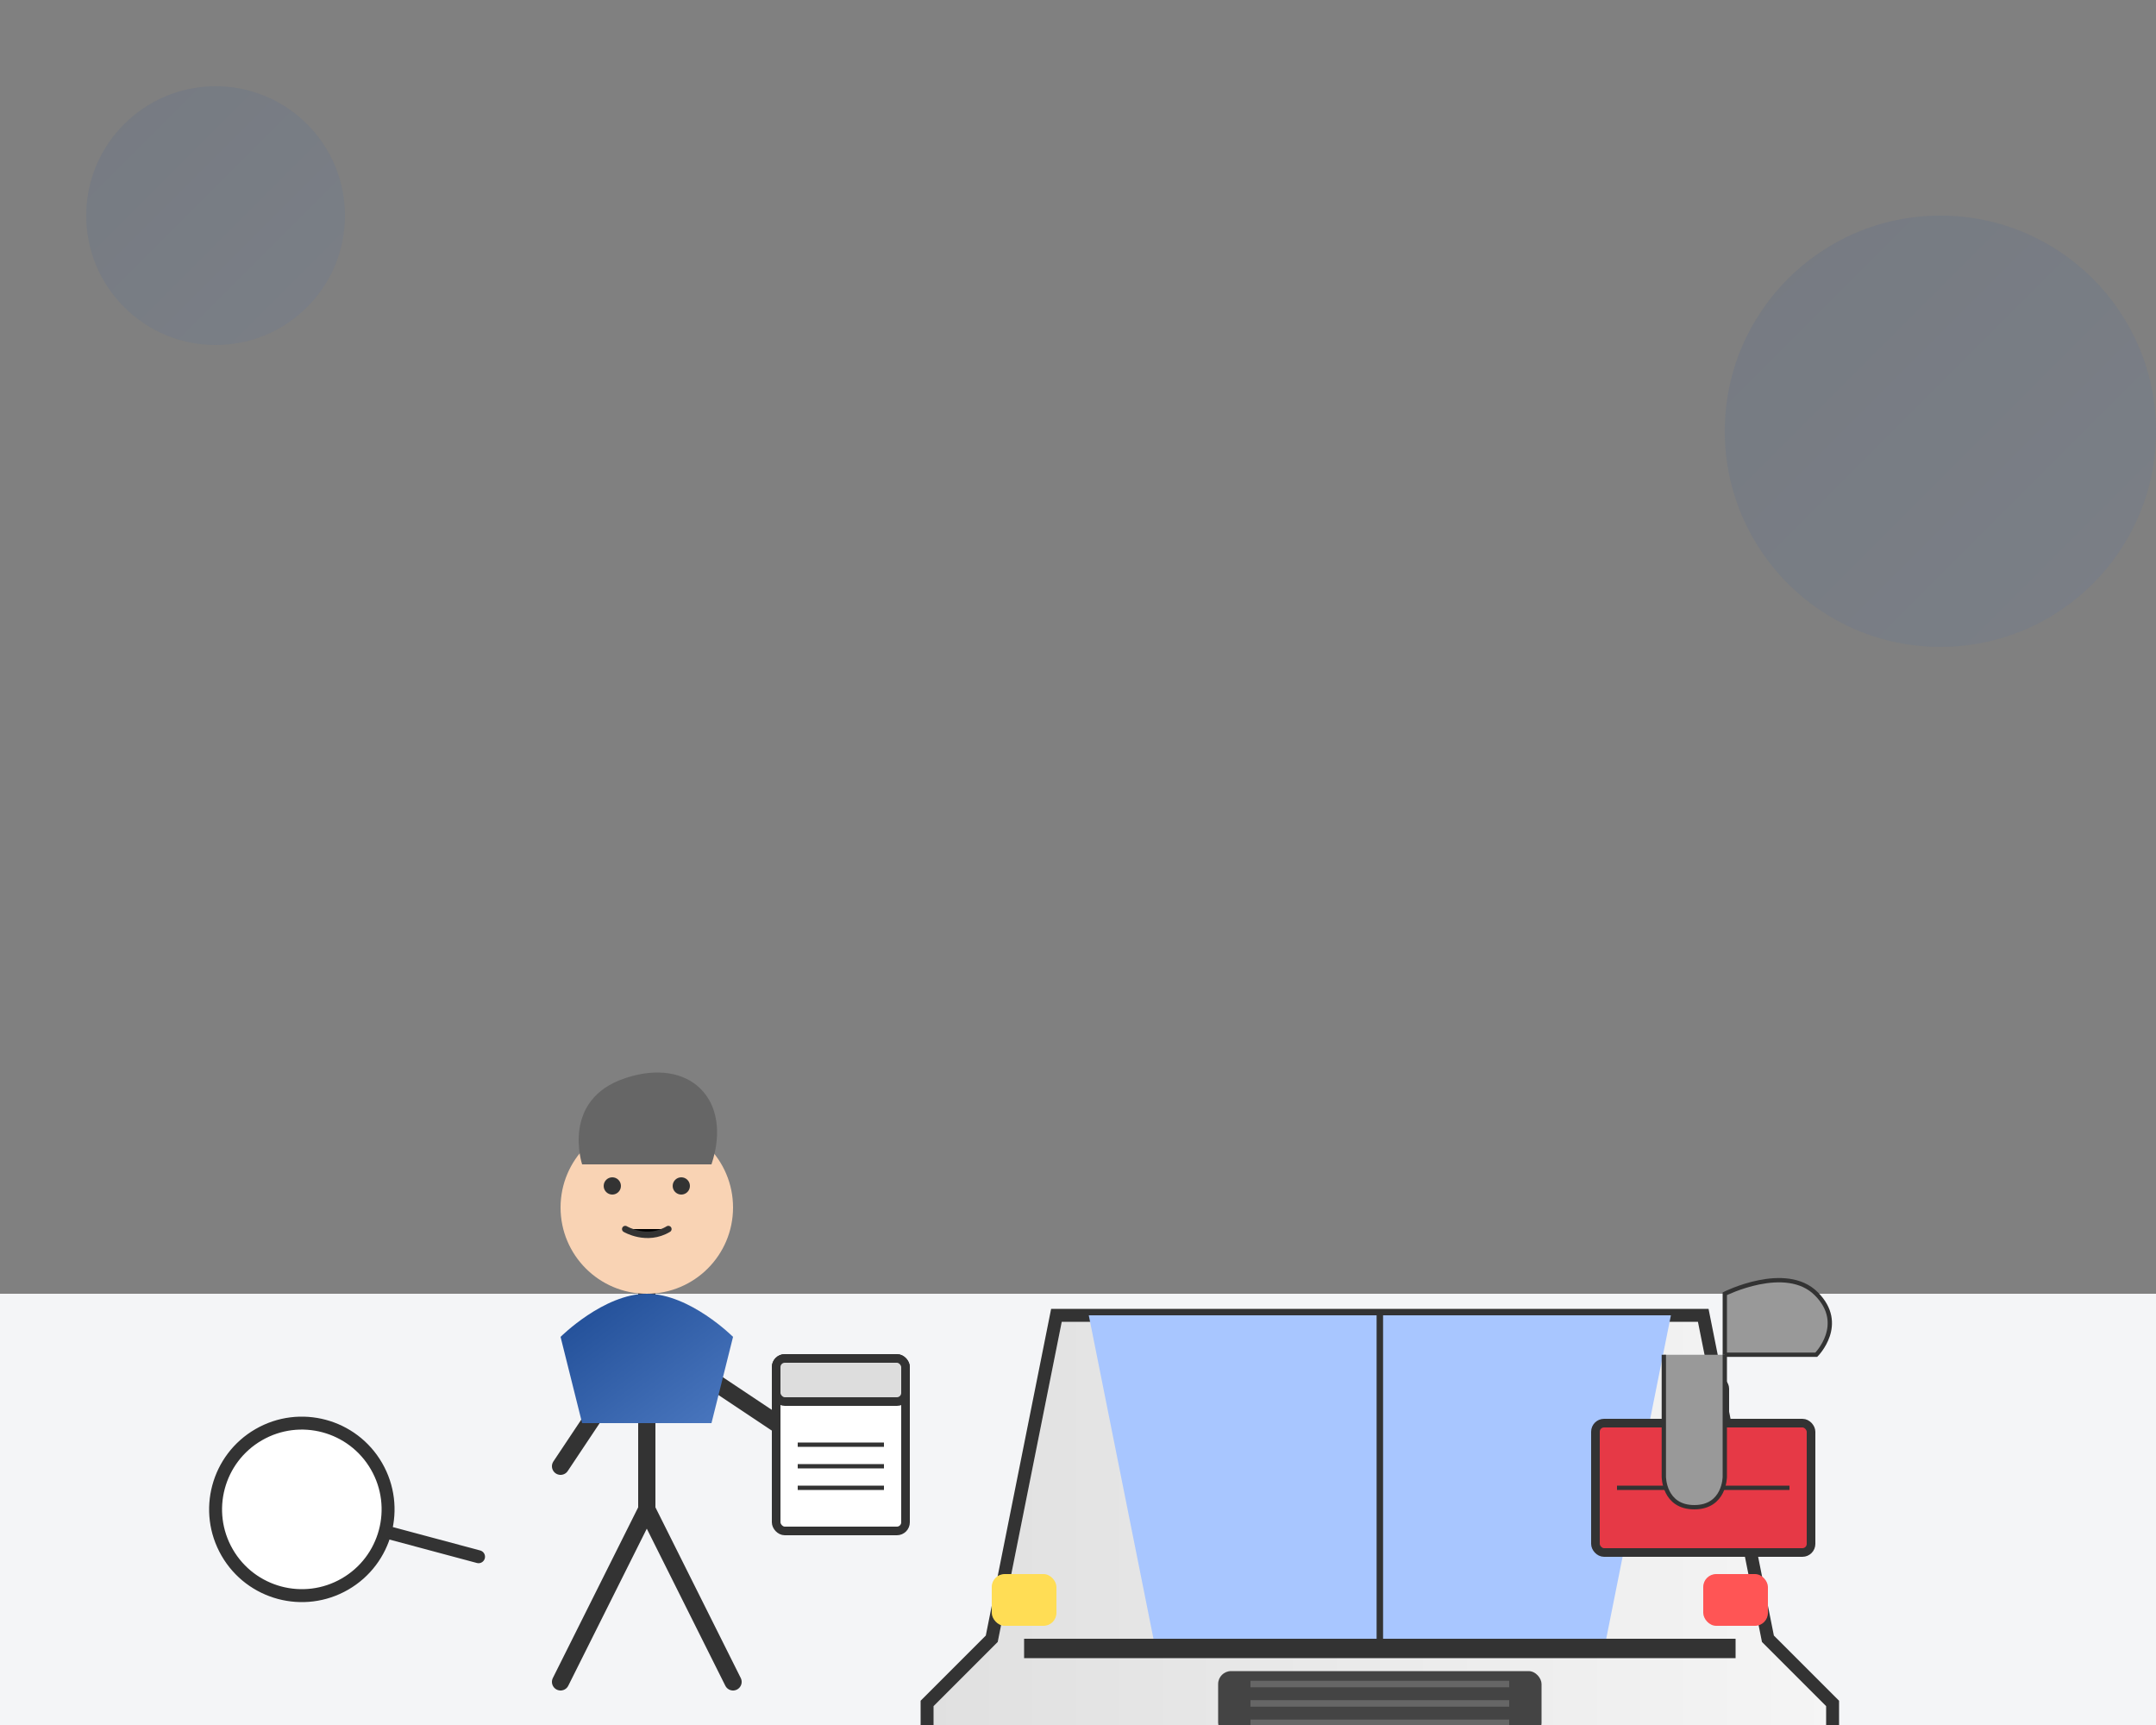
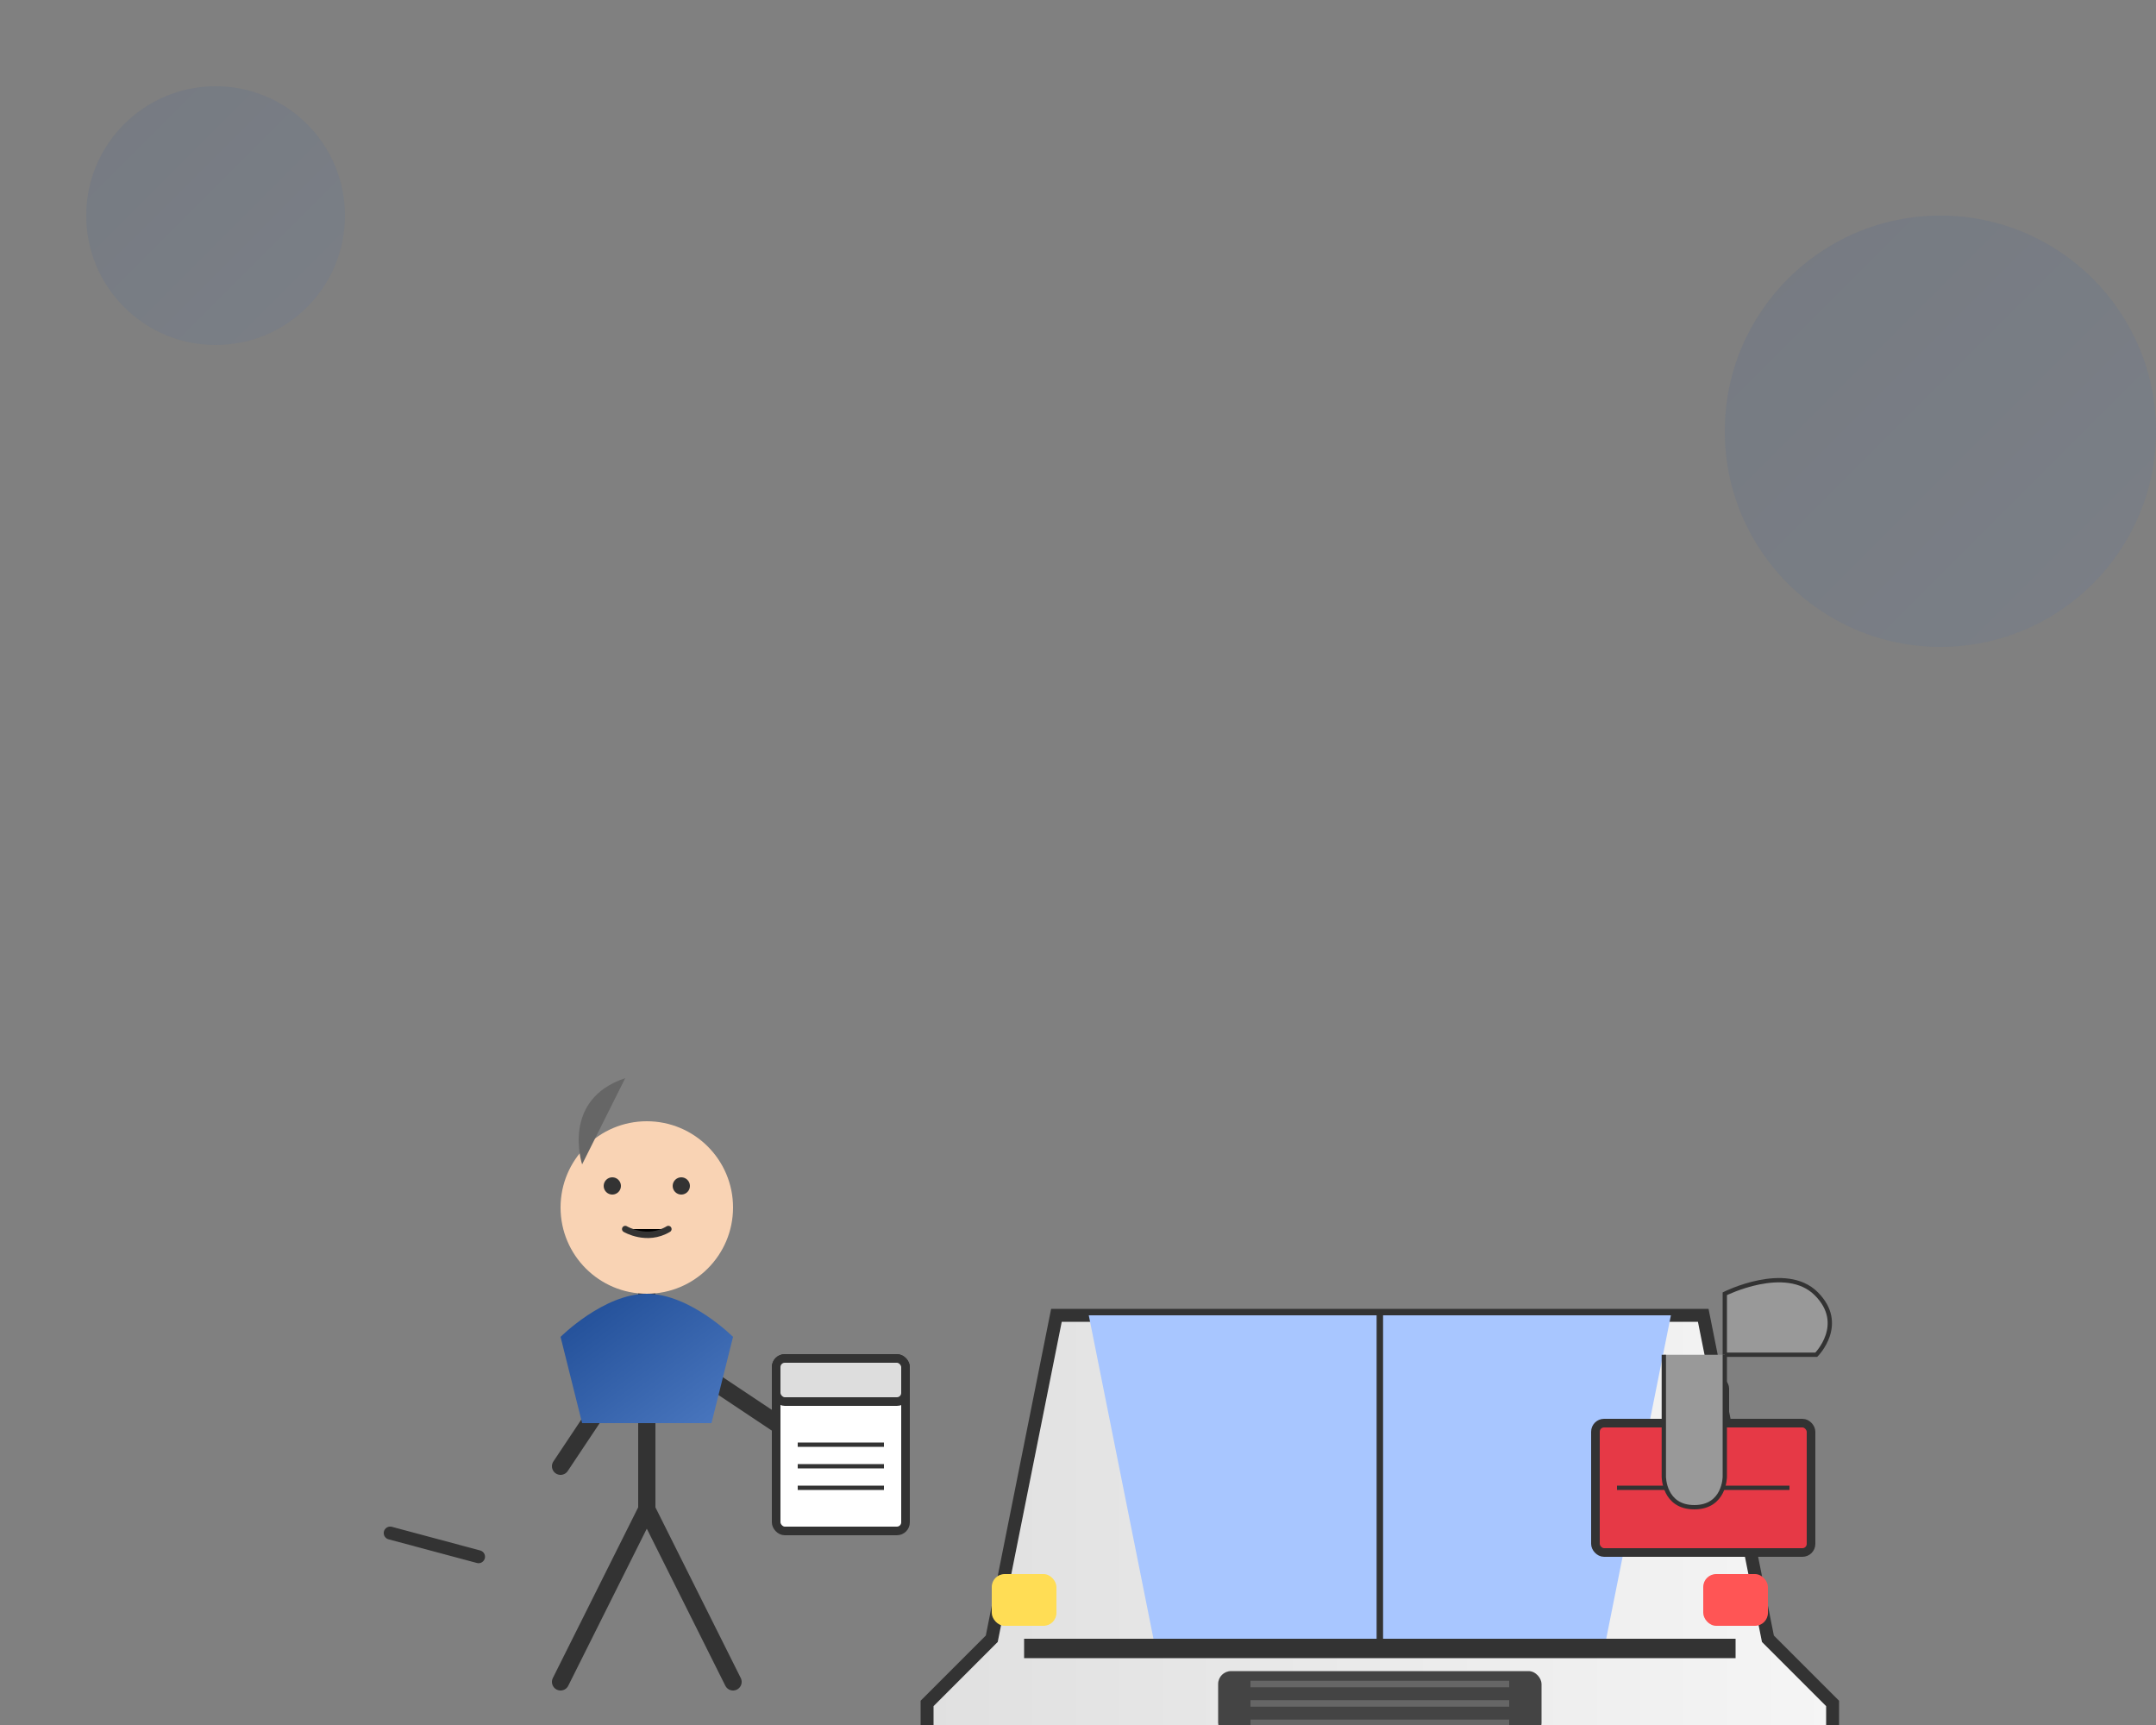
<svg xmlns="http://www.w3.org/2000/svg" width="500" height="400" viewBox="0 0 500 400">
  <rect x="0" y="0" width="500" height="400" fill="#808080" stroke="none" />
  <defs>
    <linearGradient id="hero-gradient" x1="0%" y1="0%" x2="100%" y2="100%">
      <stop offset="0%" stop-color="#1e4b94" />
      <stop offset="100%" stop-color="#4b78c0" />
    </linearGradient>
    <linearGradient id="car-gradient" x1="0%" y1="0%" x2="100%" y2="0%">
      <stop offset="0%" stop-color="#e0e0e0" />
      <stop offset="100%" stop-color="#f5f5f5" />
    </linearGradient>
  </defs>
-   <rect x="0" y="300" width="500" height="100" fill="#f4f5f7" />
  <circle cx="50" cy="50" r="30" fill="url(#hero-gradient)" opacity="0.1" />
  <circle cx="450" cy="100" r="50" fill="url(#hero-gradient)" opacity="0.1" />
  <g transform="translate(200, 200) scale(1.5)">
    <path d="M140 120L130 70H30L20 120L10 130V200H30V210H50V200H110V210H130V200H150V130L140 120Z" fill="url(#car-gradient)" stroke="#333333" stroke-width="2" />
    <path d="M35 70L45 120H115L125 70H35Z" fill="#a8c6ff" />
    <line x1="80" y1="70" x2="80" y2="120" stroke="#333333" stroke-width="1" />
    <rect x="25" y="120" width="110" height="3" fill="#333333" />
    <circle cx="45" cy="160" r="20" fill="#dddddd" stroke="#333333" stroke-width="2" />
    <circle cx="45" cy="160" r="12" fill="#999999" />
    <circle cx="115" cy="160" r="20" fill="#dddddd" stroke="#333333" stroke-width="2" />
    <circle cx="115" cy="160" r="12" fill="#999999" />
    <rect x="20" y="110" width="10" height="8" rx="2" fill="#ffdd55" />
    <rect x="130" y="110" width="10" height="8" rx="2" fill="#ff5555" />
    <rect x="55" y="125" width="50" height="10" rx="2" fill="#444444" />
    <line x1="60" y1="130" x2="100" y2="130" stroke="#666666" stroke-width="1" />
    <line x1="60" y1="133" x2="100" y2="133" stroke="#666666" stroke-width="1" />
    <line x1="60" y1="127" x2="100" y2="127" stroke="#666666" stroke-width="1" />
  </g>
  <g transform="translate(120, 240)">
    <path d="M30 60V110" stroke="#333333" stroke-width="4" stroke-linecap="round" />
    <path d="M30 70L10 100" stroke="#333333" stroke-width="4" stroke-linecap="round" />
    <path d="M30 70L60 90" stroke="#333333" stroke-width="4" stroke-linecap="round" />
    <path d="M30 110L10 150" stroke="#333333" stroke-width="4" stroke-linecap="round" />
    <path d="M30 110L50 150" stroke="#333333" stroke-width="4" stroke-linecap="round" />
    <circle cx="30" cy="40" r="20" fill="#f9d3b4" />
-     <path d="M15 30C15 30 10 15 25 10C40 5 50 15 45 30" fill="#666666" />
+     <path d="M15 30C15 30 10 15 25 10" fill="#666666" />
    <circle cx="22" cy="35" r="2" fill="#333333" />
    <circle cx="38" cy="35" r="2" fill="#333333" />
    <path d="M25 45C25 45 30 48 35 45" stroke="#333333" stroke-width="1.5" stroke-linecap="round" />
    <rect x="60" y="75" width="30" height="40" rx="2" fill="white" stroke="#333333" stroke-width="2" />
    <rect x="60" y="75" width="30" height="10" rx="2" fill="#dddddd" stroke="#333333" stroke-width="2" />
    <line x1="65" y1="95" x2="85" y2="95" stroke="#333333" stroke-width="1" />
    <line x1="65" y1="100" x2="85" y2="100" stroke="#333333" stroke-width="1" />
    <line x1="65" y1="105" x2="85" y2="105" stroke="#333333" stroke-width="1" />
    <path d="M10 70C10 70 20 60 30 60C40 60 50 70 50 70L45 90L15 90L10 70Z" fill="url(#hero-gradient)" />
  </g>
  <g transform="translate(70, 350) rotate(-30)">
-     <circle cx="0" cy="0" r="20" fill="white" stroke="#333333" stroke-width="3" />
    <line x1="15" y1="15" x2="30" y2="30" stroke="#333333" stroke-width="3" stroke-linecap="round" />
  </g>
  <g transform="translate(370, 330)">
    <rect x="0" y="0" width="50" height="30" rx="2" fill="#e63946" stroke="#333333" stroke-width="2" />
    <rect x="20" y="-10" width="10" height="10" rx="2" fill="#e63946" stroke="#333333" stroke-width="2" />
    <line x1="5" y1="15" x2="45" y2="15" stroke="#333333" stroke-width="1" />
  </g>
  <g transform="translate(400, 300) rotate(45)">
    <path d="M0 0C0 0 5 -15 15 -15C25 -15 25 -5 25 -5L10 10L5 5L0 0Z" fill="#999999" stroke="#333333" stroke-width="1" />
    <path d="M10 10L30 30C30 30 35 35 30 40C25 45 20 40 20 40L0 20" fill="#999999" stroke="#333333" stroke-width="1" />
  </g>
</svg>